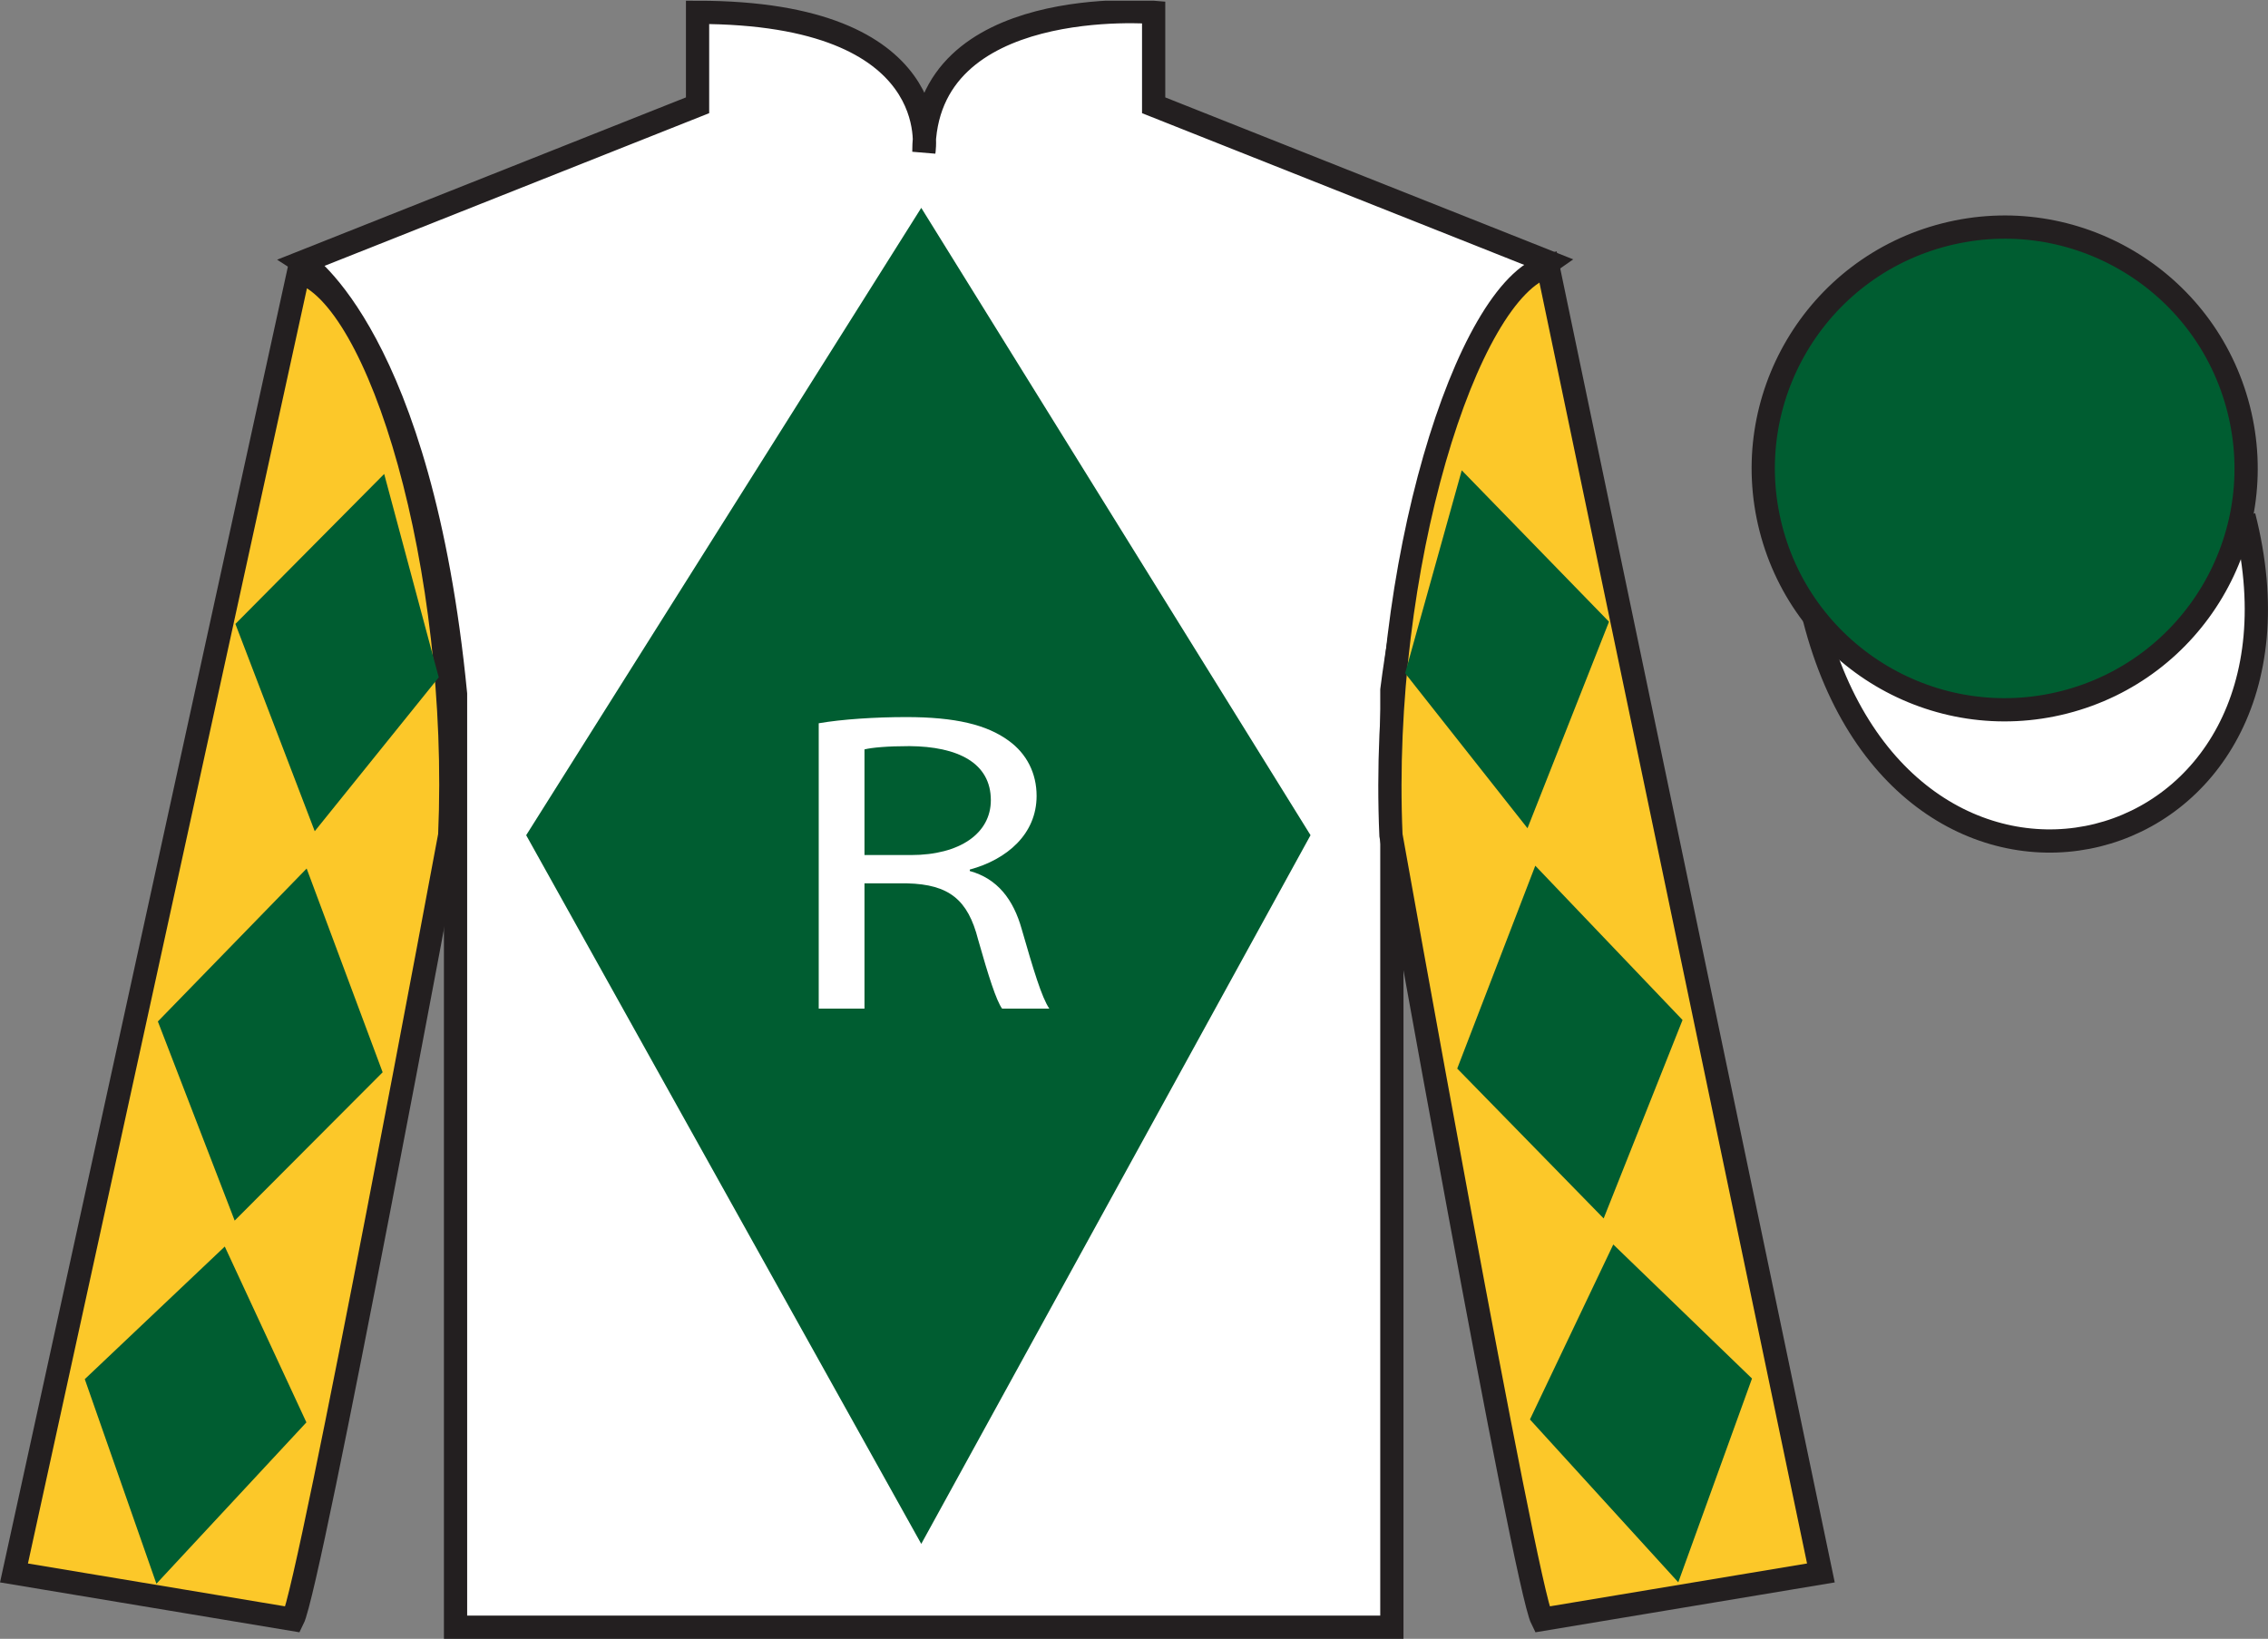
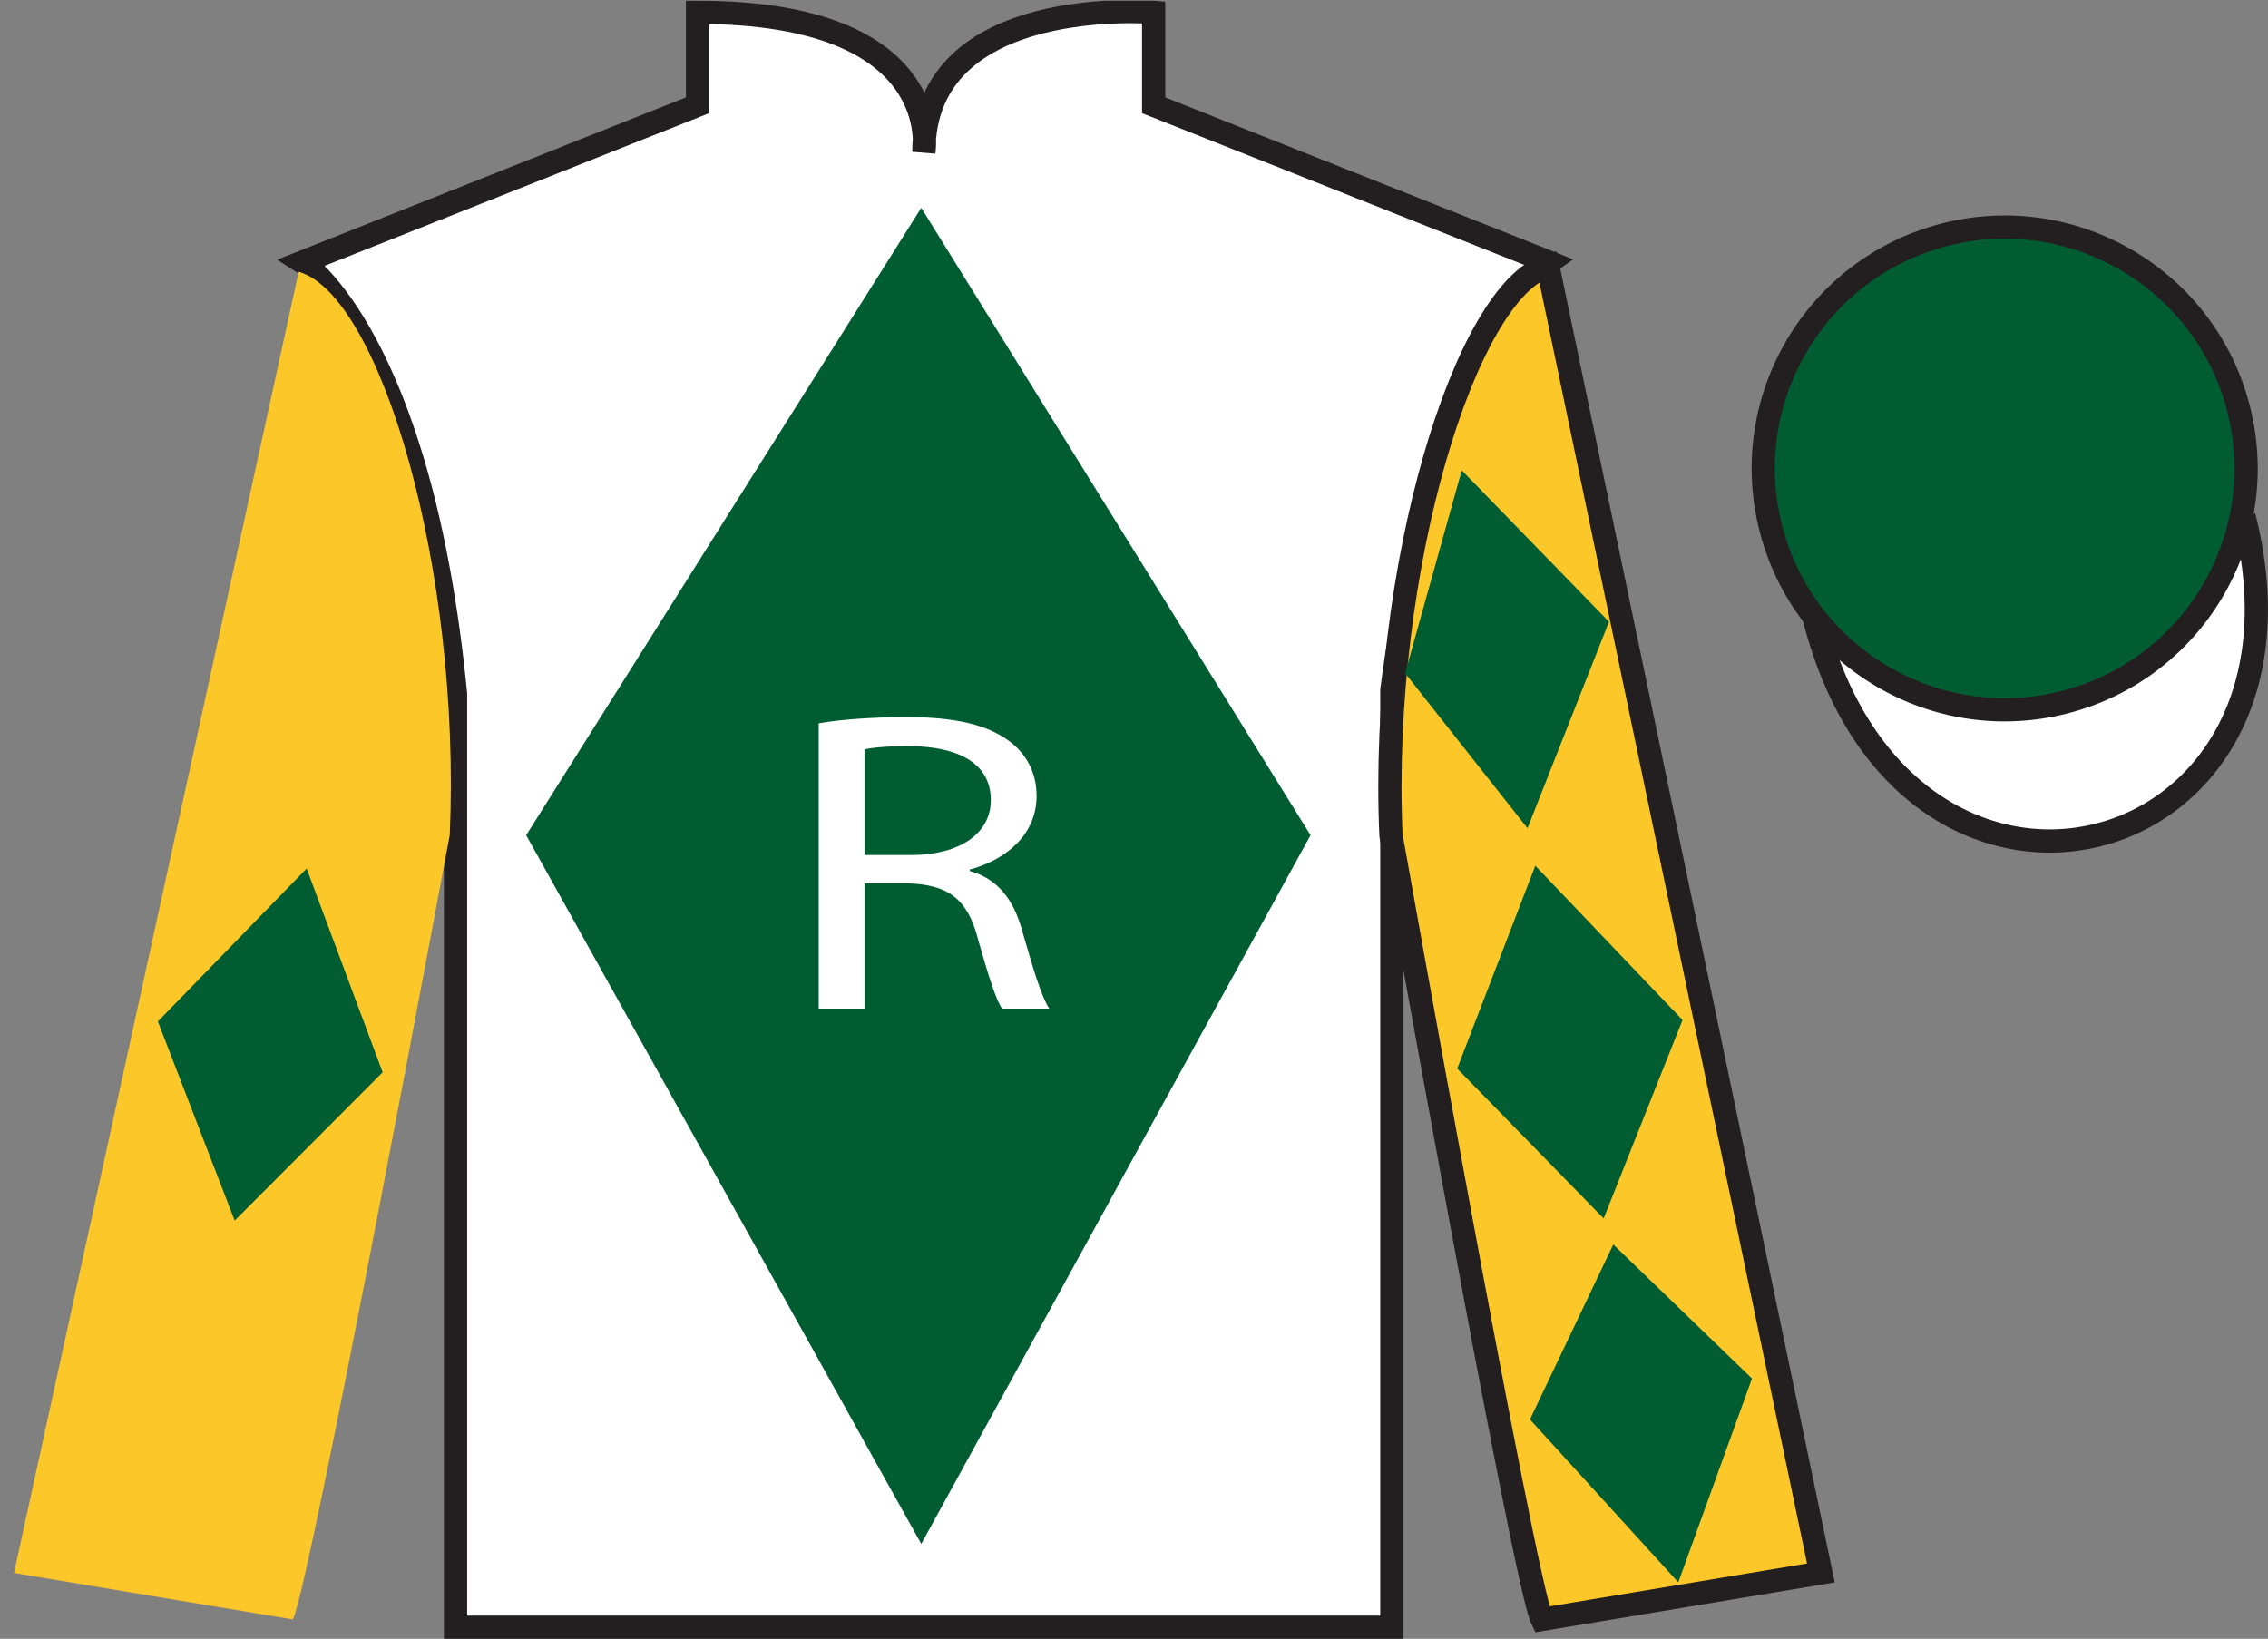
<svg xmlns="http://www.w3.org/2000/svg" xmlns:xlink="http://www.w3.org/1999/xlink" width="97.59pt" height="70.53pt" viewBox="0 0 97.59 70.53" version="1.1">
  <rect x="0" y="0" width="97.59" height="70.53" fill="#808080" stroke="none" />
  <defs>
    <g>
      <symbol overflow="visible" id="glyph0-0">
        <path style="stroke:none;" d="M 0 0 L 11.297 0 L 11.297 -12.922 L 0 -12.922 L 0 0 Z M 5.641 -7.297 L 1.812 -12 L 9.484 -12 L 5.641 -7.297 Z M 6.328 -6.469 L 10.172 -11.172 L 10.172 -1.75 L 6.328 -6.469 Z M 1.812 -0.922 L 5.641 -5.641 L 9.484 -0.922 L 1.812 -0.922 Z M 1.125 -11.172 L 4.969 -6.469 L 1.125 -1.75 L 1.125 -11.172 Z M 1.125 -11.172 " />
      </symbol>
      <symbol overflow="visible" id="glyph0-1">
        <path style="stroke:none;" d="M 1.719 0 L 3.688 0 L 3.688 -5.391 L 5.531 -5.391 C 7.328 -5.344 8.141 -4.688 8.578 -2.969 C 9.016 -1.422 9.359 -0.344 9.609 0 L 11.641 0 C 11.312 -0.484 10.953 -1.688 10.453 -3.422 C 10.094 -4.703 9.406 -5.594 8.219 -5.922 L 8.219 -5.984 C 9.828 -6.422 11.094 -7.516 11.094 -9.156 C 11.094 -10.125 10.672 -10.969 9.891 -11.531 C 8.953 -12.219 7.594 -12.547 5.484 -12.547 C 4.141 -12.547 2.719 -12.453 1.719 -12.281 L 1.719 0 Z M 3.688 -11.156 C 4 -11.234 4.672 -11.297 5.625 -11.297 C 7.703 -11.281 9.125 -10.578 9.125 -8.969 C 9.125 -7.547 7.797 -6.609 5.688 -6.609 L 3.688 -6.609 L 3.688 -11.156 Z M 3.688 -11.156 " />
      </symbol>
    </g>
    <clipPath id="clip1">
      <path d="M 0 70.531 L 97.59 70.531 L 97.59 0.031 L 0 0.031 L 0 70.531 Z M 0 70.531 " />
    </clipPath>
  </defs>
  <g id="surface0">
    <g clip-path="url(#clip1)" clip-rule="nonzero">
      <path style=" stroke:none;fill-rule:nonzero;fill:rgb(100%,100%,100%);fill-opacity:1;" d="M 13.016 11.281 C 13.016 11.281 18.102 14.531 19.602 29.863 C 19.602 29.863 19.602 44.863 19.602 70.031 L 59.891 70.031 L 59.891 29.695 C 59.891 29.695 61.684 14.695 66.641 11.281 L 49.641 4.531 L 49.641 0.531 C 49.641 0.531 39.754 -0.305 39.754 6.531 C 39.754 6.531 40.766 0.531 30.016 0.531 L 30.016 4.531 L 13.016 11.281 " />
      <path style="fill:none;stroke-width:10;stroke-linecap:butt;stroke-linejoin:miter;stroke:rgb(13.73%,12.16%,12.549%);stroke-opacity:1;stroke-miterlimit:4;" d="M 130.156 592.487 C 130.156 592.487 181.016 559.987 196.016 406.667 C 196.016 406.667 196.016 256.667 196.016 4.987 L 598.906 4.987 L 598.906 408.347 C 598.906 408.347 616.836 558.347 666.406 592.487 L 496.406 659.987 L 496.406 699.987 C 496.406 699.987 397.539 708.347 397.539 639.987 C 397.539 639.987 407.656 699.987 300.156 699.987 L 300.156 659.987 L 130.156 592.487 Z M 130.156 592.487 " transform="matrix(0.1,0,0,-0.1,0,70.53)" />
      <path style=" stroke:none;fill-rule:nonzero;fill:rgb(98.576%,78.399%,16.048%);fill-opacity:1;" d="M 12.602 69.695 C 13.352 68.195 19.352 35.945 19.352 35.945 C 19.852 24.445 16.352 12.695 12.852 11.695 L 0.602 67.695 L 12.602 69.695 " />
-       <path style="fill:none;stroke-width:10;stroke-linecap:butt;stroke-linejoin:miter;stroke:rgb(13.73%,12.16%,12.549%);stroke-opacity:1;stroke-miterlimit:4;" d="M 126.016 8.347 C 133.516 23.347 193.516 345.847 193.516 345.847 C 198.516 460.847 163.516 578.347 128.516 588.347 L 6.016 28.347 L 126.016 8.347 Z M 126.016 8.347 " transform="matrix(0.1,0,0,-0.1,0,70.53)" />
      <path style=" stroke:none;fill-rule:nonzero;fill:rgb(98.576%,78.399%,16.048%);fill-opacity:1;" d="M 78.352 67.695 L 66.602 11.445 C 63.102 12.445 59.352 24.445 59.852 35.945 C 59.852 35.945 65.602 68.195 66.352 69.695 L 78.352 67.695 " />
      <path style="fill:none;stroke-width:10;stroke-linecap:butt;stroke-linejoin:miter;stroke:rgb(13.73%,12.16%,12.549%);stroke-opacity:1;stroke-miterlimit:4;" d="M 783.516 28.347 L 666.016 590.847 C 631.016 580.847 593.516 460.847 598.516 345.847 C 598.516 345.847 656.016 23.347 663.516 8.347 L 783.516 28.347 Z M 783.516 28.347 " transform="matrix(0.1,0,0,-0.1,0,70.53)" />
      <path style="fill-rule:nonzero;fill:rgb(100%,100%,100%);fill-opacity:1;stroke-width:10;stroke-linecap:butt;stroke-linejoin:miter;stroke:rgb(13.73%,12.16%,12.549%);stroke-opacity:1;stroke-miterlimit:4;" d="M 780.664 439.245 C 820.391 283.62 1004.336 331.198 965.547 483.191 " transform="matrix(0.1,0,0,-0.1,0,70.53)" />
      <path style=" stroke:none;fill-rule:nonzero;fill:rgb(0%,36.333%,19.509%);fill-opacity:1;" d="M 88.828 30.223 C 94.387 28.805 97.742 23.152 96.324 17.594 C 94.906 12.035 89.25 8.68 83.691 10.098 C 78.133 11.516 74.777 17.172 76.195 22.73 C 77.613 28.285 83.27 31.641 88.828 30.223 " />
      <path style="fill:none;stroke-width:10;stroke-linecap:butt;stroke-linejoin:miter;stroke:rgb(13.73%,12.16%,12.549%);stroke-opacity:1;stroke-miterlimit:4;" d="M 888.281 403.073 C 943.867 417.253 977.422 473.777 963.242 529.362 C 949.062 584.948 892.5 618.503 836.914 604.323 C 781.328 590.144 747.773 533.581 761.953 477.995 C 776.133 422.448 832.695 388.894 888.281 403.073 Z M 888.281 403.073 " transform="matrix(0.1,0,0,-0.1,0,70.53)" />
      <path style=" stroke:none;fill-rule:nonzero;fill:rgb(0%,36.333%,19.509%);fill-opacity:1;" d="M 39.641 8.945 L 22.641 35.945 L 39.641 66.445 L 56.391 35.945 L 39.641 8.945 " />
-       <path style=" stroke:none;fill-rule:nonzero;fill:rgb(0%,36.333%,19.509%);fill-opacity:1;" d="M 10.129 26.852 L 16.531 20.398 L 18.879 29.152 L 13.543 35.773 L 10.129 26.852 " />
      <path style=" stroke:none;fill-rule:nonzero;fill:rgb(0%,36.333%,19.509%);fill-opacity:1;" d="M 13.195 37.379 L 6.793 43.961 L 10.098 52.531 L 16.465 46.148 L 13.195 37.379 " />
-       <path style=" stroke:none;fill-rule:nonzero;fill:rgb(0%,36.333%,19.509%);fill-opacity:1;" d="M 9.672 53.648 L 3.648 59.355 L 6.73 68.16 L 13.184 61.215 L 9.672 53.648 " />
      <path style=" stroke:none;fill-rule:nonzero;fill:rgb(0%,36.333%,19.509%);fill-opacity:1;" d="M 69.234 26.758 L 62.898 20.242 L 60.461 28.973 L 65.727 35.645 L 69.234 26.758 " />
      <path style=" stroke:none;fill-rule:nonzero;fill:rgb(0%,36.333%,19.509%);fill-opacity:1;" d="M 66.062 37.258 L 72.398 43.898 L 69.004 52.438 L 62.703 45.988 L 66.062 37.258 " />
      <path style=" stroke:none;fill-rule:nonzero;fill:rgb(0%,36.333%,19.509%);fill-opacity:1;" d="M 69.418 53.559 L 75.387 59.328 L 72.215 68.098 L 65.832 61.09 L 69.418 53.559 " />
      <g style="fill:rgb(100%,100%,100%);fill-opacity:1;">
        <use xlink:href="#glyph0-1" x="33.51" y="43.408" />
      </g>
    </g>
  </g>
</svg>